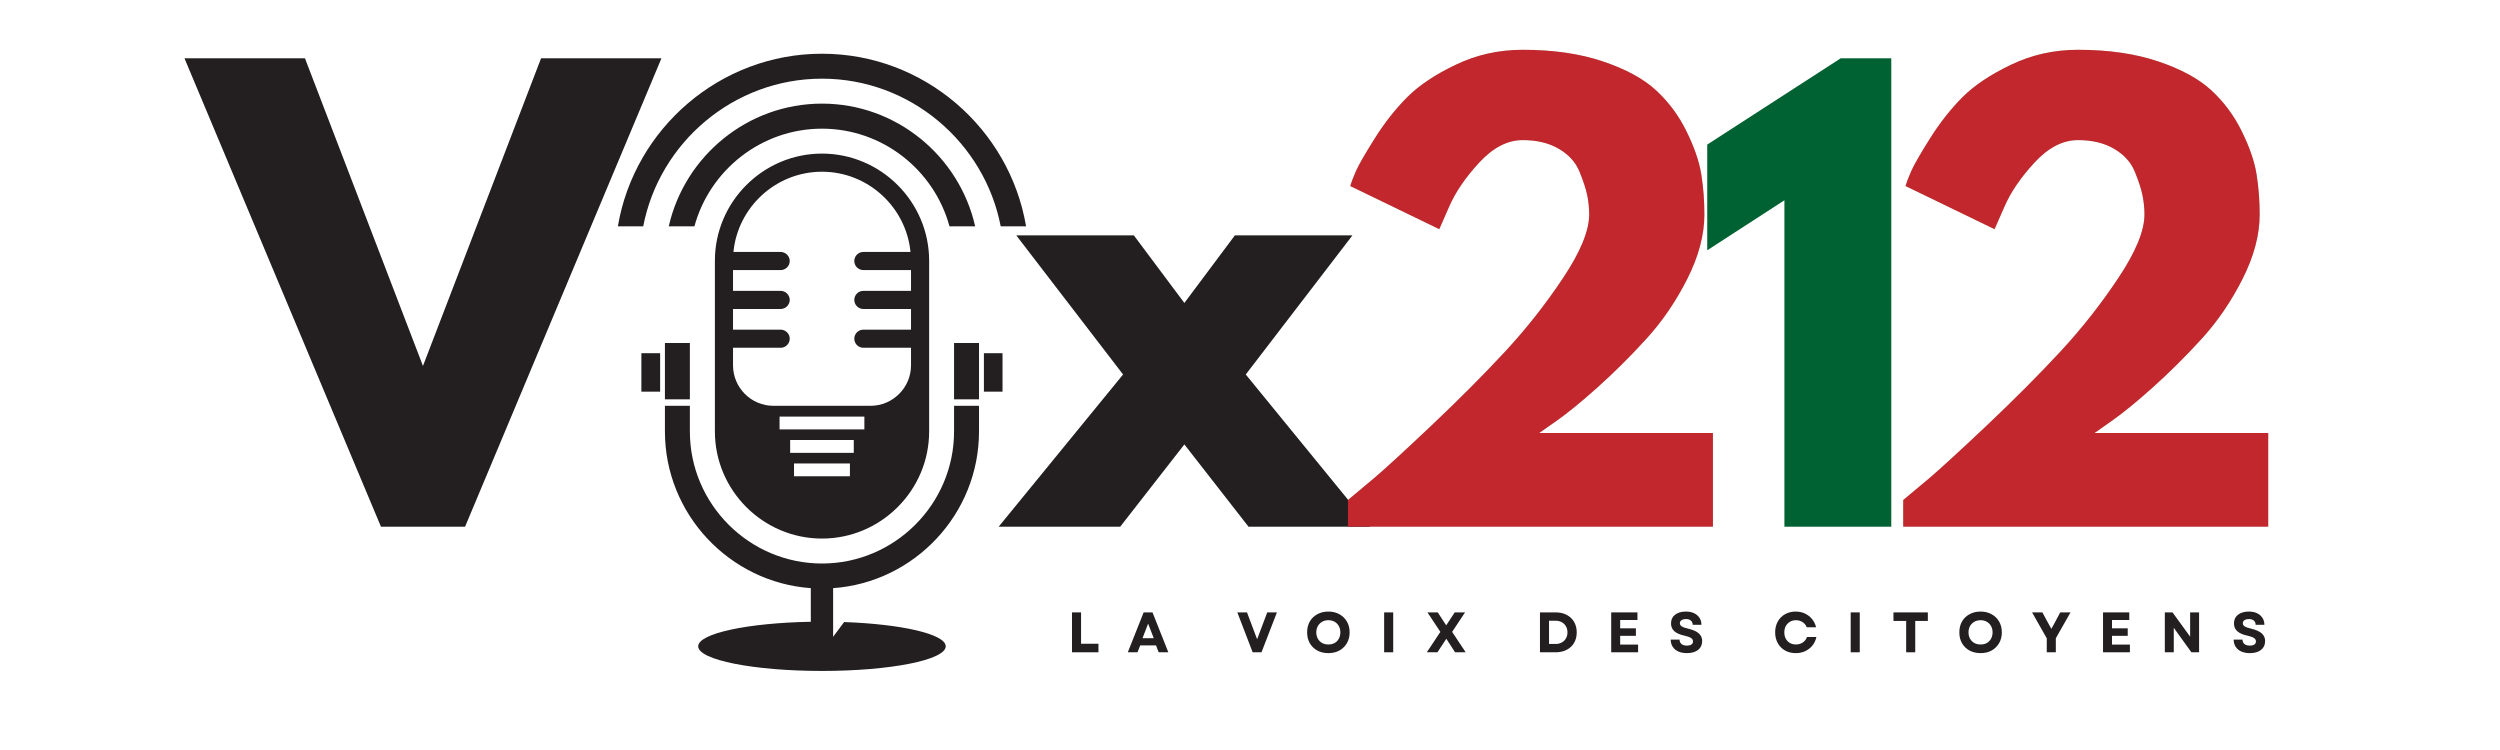
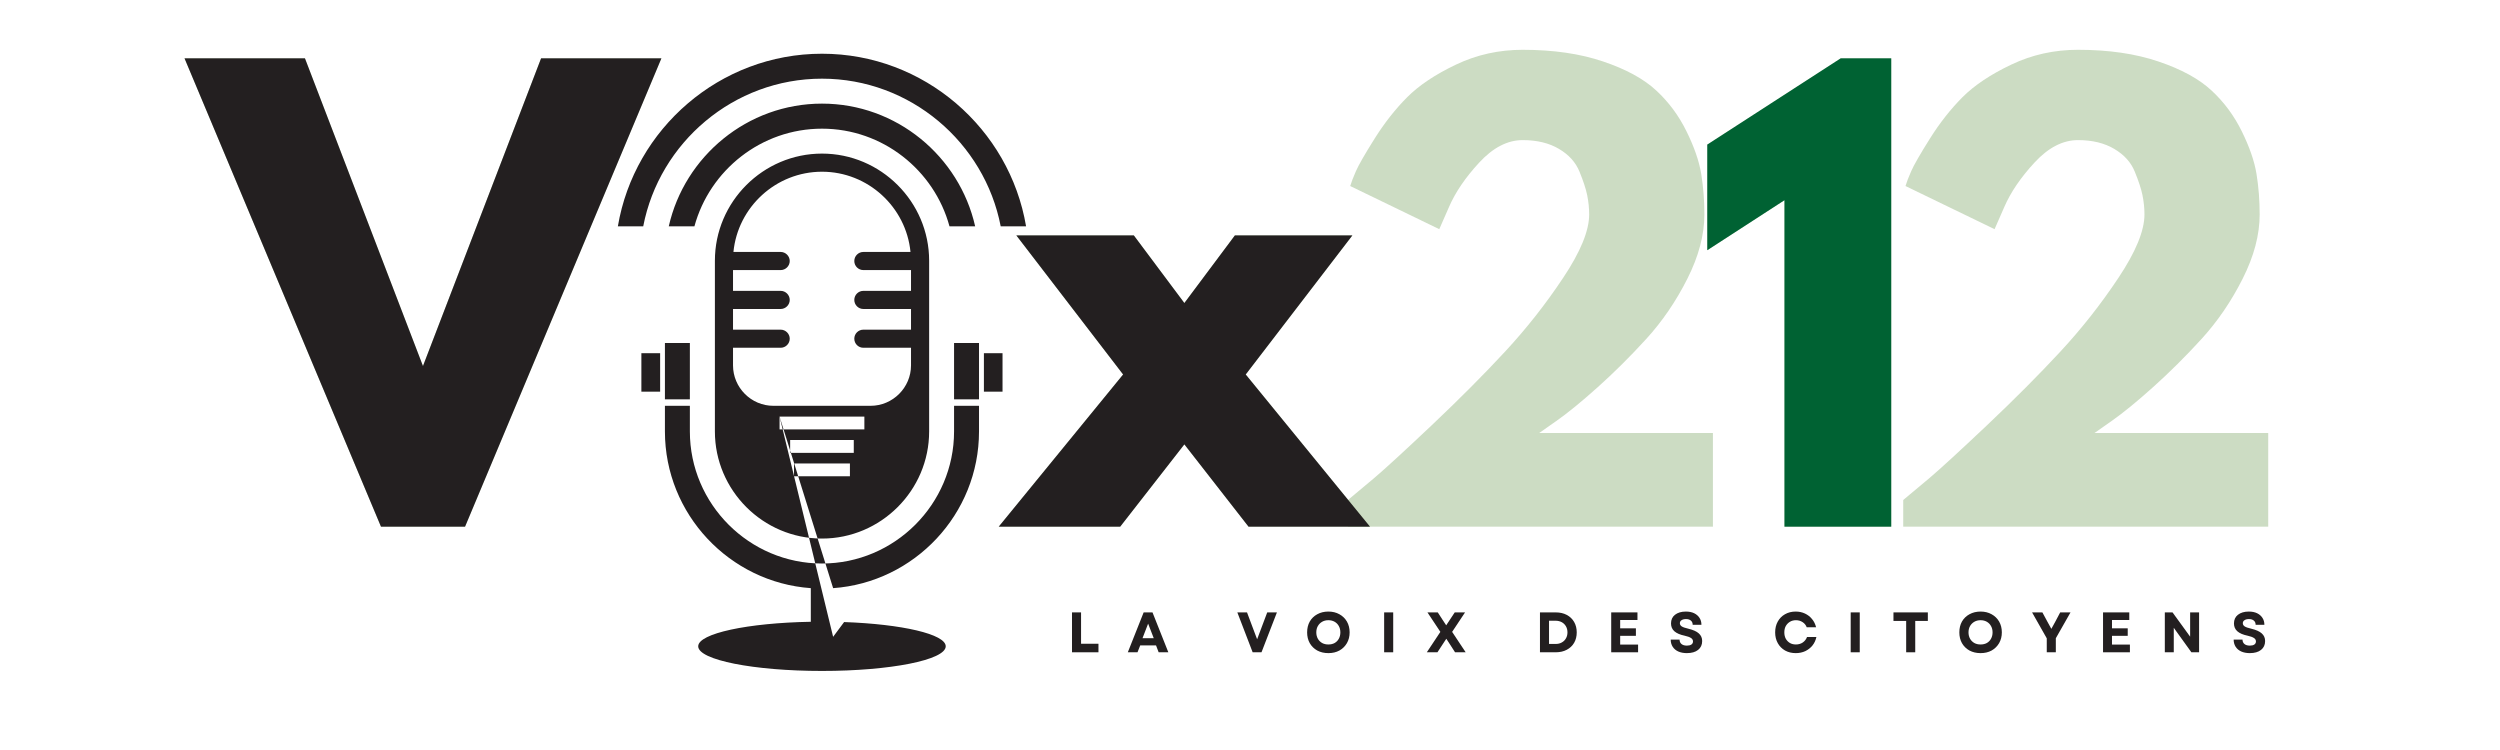
<svg xmlns="http://www.w3.org/2000/svg" width="500" zoomAndPan="magnify" viewBox="0 0 375 112.5" height="150" preserveAspectRatio="xMidYMid meet" version="1.0">
  <defs>
    <g />
    <clipPath id="c36414a435">
      <path d="M 259 5 L 314.84 5 L 314.84 77 L 259 77 Z M 259 5 " clip-rule="nonzero" />
    </clipPath>
    <clipPath id="3ffdf089f7">
-       <path d="M 259 5 L 314.84 5 L 314.84 77 L 259 77 Z M 259 5 " clip-rule="nonzero" />
-     </clipPath>
+       </clipPath>
    <clipPath id="813fcfe585">
      <rect x="0" width="315" y="0" height="108" />
    </clipPath>
    <clipPath id="b7a3715cfa">
      <rect x="0" width="186" y="0" height="13" />
    </clipPath>
    <clipPath id="b37aa86577">
      <path d="M 92.68 8.055 L 153.91 8.055 L 153.91 100.645 L 92.68 100.645 Z M 92.68 8.055 " clip-rule="nonzero" />
    </clipPath>
  </defs>
  <g transform="matrix(1, 0, 0, 1, 26, 2)">
    <g clip-path="url(#813fcfe585)">
      <g fill="#81a969" fill-opacity="0.4">
        <g transform="translate(4.069, 77)">
          <g>
            <path d="M 27.078 0 L -2.391 -70.25 L 15.672 -70.25 L 33.375 -24.094 L 51.094 -70.25 L 69.141 -70.25 L 39.688 0 Z M 27.078 0 " />
          </g>
        </g>
      </g>
      <g fill="#81a969" fill-opacity="0.4">
        <g transform="translate(123.81, 77)">
          <g>
            <path d="M 55.688 0 L 37.469 0 L 27.844 -12.344 L 18.219 0 L 0 0 L 18.656 -22.828 L 2.641 -43.688 L 20.266 -43.688 L 27.844 -33.547 L 35.422 -43.688 L 53.047 -43.688 L 37.047 -22.828 Z M 55.688 0 " />
          </g>
        </g>
      </g>
      <g fill="#81a969" fill-opacity="0.4">
        <g transform="translate(171.501, 77)">
          <g>
            <path d="M 30.906 -57.984 C 28.633 -57.984 26.461 -56.863 24.391 -54.625 C 22.316 -52.383 20.801 -50.156 19.844 -47.938 L 18.391 -44.625 L 5.031 -51.094 C 5.195 -51.656 5.477 -52.391 5.875 -53.297 C 6.27 -54.211 7.207 -55.848 8.688 -58.203 C 10.164 -60.555 11.797 -62.629 13.578 -64.422 C 15.367 -66.211 17.812 -67.844 20.906 -69.312 C 24 -70.789 27.332 -71.531 30.906 -71.531 C 35.508 -71.531 39.523 -70.945 42.953 -69.781 C 46.391 -68.625 49.047 -67.176 50.922 -65.438 C 52.797 -63.707 54.312 -61.664 55.469 -59.312 C 56.633 -56.957 57.375 -54.812 57.688 -52.875 C 58 -50.945 58.156 -48.93 58.156 -46.828 C 58.156 -43.766 57.301 -40.547 55.594 -37.172 C 53.895 -33.797 51.836 -30.785 49.422 -28.141 C 47.016 -25.504 44.586 -23.094 42.141 -20.906 C 39.703 -18.719 37.633 -17.031 35.938 -15.844 L 33.375 -14.047 L 59.438 -14.047 L 59.438 0 L 4.688 0 L 4.688 -4 C 5.645 -4.789 6.945 -5.879 8.594 -7.266 C 10.238 -8.66 13.133 -11.316 17.281 -15.234 C 21.426 -19.16 25.086 -22.836 28.266 -26.266 C 31.453 -29.703 34.348 -33.379 36.953 -37.297 C 39.566 -41.211 40.875 -44.391 40.875 -46.828 C 40.875 -47.797 40.773 -48.758 40.578 -49.719 C 40.379 -50.688 39.992 -51.863 39.422 -53.25 C 38.859 -54.645 37.836 -55.781 36.359 -56.656 C 34.879 -57.539 33.062 -57.984 30.906 -57.984 Z M 30.906 -57.984 " />
          </g>
        </g>
      </g>
      <g fill="#81a969" fill-opacity="0.4">
        <g transform="translate(227.623, 77)">
          <g>
            <path d="M 2.469 -41.469 L 2.469 -57.312 L 22.484 -70.25 L 30.062 -70.25 L 30.062 0 L 14.047 0 L 14.047 -48.969 Z M 2.469 -41.469 " />
          </g>
        </g>
      </g>
      <g clip-path="url(#c36414a435)">
        <g fill="#81a969" fill-opacity="0.4">
          <g transform="translate(254.794, 77)">
            <g>
              <path d="M 30.906 -57.984 C 28.633 -57.984 26.461 -56.863 24.391 -54.625 C 22.316 -52.383 20.801 -50.156 19.844 -47.938 L 18.391 -44.625 L 5.031 -51.094 C 5.195 -51.656 5.477 -52.391 5.875 -53.297 C 6.27 -54.211 7.207 -55.848 8.688 -58.203 C 10.164 -60.555 11.797 -62.629 13.578 -64.422 C 15.367 -66.211 17.812 -67.844 20.906 -69.312 C 24 -70.789 27.332 -71.531 30.906 -71.531 C 35.508 -71.531 39.523 -70.945 42.953 -69.781 C 46.391 -68.625 49.047 -67.176 50.922 -65.438 C 52.797 -63.707 54.312 -61.664 55.469 -59.312 C 56.633 -56.957 57.375 -54.812 57.688 -52.875 C 58 -50.945 58.156 -48.93 58.156 -46.828 C 58.156 -43.766 57.301 -40.547 55.594 -37.172 C 53.895 -33.797 51.836 -30.785 49.422 -28.141 C 47.016 -25.504 44.586 -23.094 42.141 -20.906 C 39.703 -18.719 37.633 -17.031 35.938 -15.844 L 33.375 -14.047 L 59.438 -14.047 L 59.438 0 L 4.688 0 L 4.688 -4 C 5.645 -4.789 6.945 -5.879 8.594 -7.266 C 10.238 -8.66 13.133 -11.316 17.281 -15.234 C 21.426 -19.16 25.086 -22.836 28.266 -26.266 C 31.453 -29.703 34.348 -33.379 36.953 -37.297 C 39.566 -41.211 40.875 -44.391 40.875 -46.828 C 40.875 -47.797 40.773 -48.758 40.578 -49.719 C 40.379 -50.688 39.992 -51.863 39.422 -53.25 C 38.859 -54.645 37.836 -55.781 36.359 -56.656 C 34.879 -57.539 33.062 -57.984 30.906 -57.984 Z M 30.906 -57.984 " />
            </g>
          </g>
        </g>
      </g>
      <g fill="#231f20" fill-opacity="1">
        <g transform="translate(4.069, 77)">
          <g>
            <path d="M 27.078 0 L -2.391 -70.25 L 15.672 -70.25 L 33.375 -24.094 L 51.094 -70.25 L 69.141 -70.25 L 39.688 0 Z M 27.078 0 " />
          </g>
        </g>
      </g>
      <g fill="#231f20" fill-opacity="1">
        <g transform="translate(123.81, 77)">
          <g>
            <path d="M 55.688 0 L 37.469 0 L 27.844 -12.344 L 18.219 0 L 0 0 L 18.656 -22.828 L 2.641 -43.688 L 20.266 -43.688 L 27.844 -33.547 L 35.422 -43.688 L 53.047 -43.688 L 37.047 -22.828 Z M 55.688 0 " />
          </g>
        </g>
      </g>
      <g fill="#c1272d" fill-opacity="1">
        <g transform="translate(171.501, 77)">
          <g>
-             <path d="M 30.906 -57.984 C 28.633 -57.984 26.461 -56.863 24.391 -54.625 C 22.316 -52.383 20.801 -50.156 19.844 -47.938 L 18.391 -44.625 L 5.031 -51.094 C 5.195 -51.656 5.477 -52.391 5.875 -53.297 C 6.27 -54.211 7.207 -55.848 8.688 -58.203 C 10.164 -60.555 11.797 -62.629 13.578 -64.422 C 15.367 -66.211 17.812 -67.844 20.906 -69.312 C 24 -70.789 27.332 -71.531 30.906 -71.531 C 35.508 -71.531 39.523 -70.945 42.953 -69.781 C 46.391 -68.625 49.047 -67.176 50.922 -65.438 C 52.797 -63.707 54.312 -61.664 55.469 -59.312 C 56.633 -56.957 57.375 -54.812 57.688 -52.875 C 58 -50.945 58.156 -48.93 58.156 -46.828 C 58.156 -43.766 57.301 -40.547 55.594 -37.172 C 53.895 -33.797 51.836 -30.785 49.422 -28.141 C 47.016 -25.504 44.586 -23.094 42.141 -20.906 C 39.703 -18.719 37.633 -17.031 35.938 -15.844 L 33.375 -14.047 L 59.438 -14.047 L 59.438 0 L 4.688 0 L 4.688 -4 C 5.645 -4.789 6.945 -5.879 8.594 -7.266 C 10.238 -8.66 13.133 -11.316 17.281 -15.234 C 21.426 -19.16 25.086 -22.836 28.266 -26.266 C 31.453 -29.703 34.348 -33.379 36.953 -37.297 C 39.566 -41.211 40.875 -44.391 40.875 -46.828 C 40.875 -47.797 40.773 -48.758 40.578 -49.719 C 40.379 -50.688 39.992 -51.863 39.422 -53.25 C 38.859 -54.645 37.836 -55.781 36.359 -56.656 C 34.879 -57.539 33.062 -57.984 30.906 -57.984 Z M 30.906 -57.984 " />
-           </g>
+             </g>
        </g>
      </g>
      <g fill="#006233" fill-opacity="1">
        <g transform="translate(227.623, 77)">
          <g>
            <path d="M 2.469 -41.469 L 2.469 -57.312 L 22.484 -70.25 L 30.062 -70.25 L 30.062 0 L 14.047 0 L 14.047 -48.969 Z M 2.469 -41.469 " />
          </g>
        </g>
      </g>
      <g clip-path="url(#3ffdf089f7)">
        <g fill="#c1272d" fill-opacity="1">
          <g transform="translate(254.794, 77)">
            <g>
              <path d="M 30.906 -57.984 C 28.633 -57.984 26.461 -56.863 24.391 -54.625 C 22.316 -52.383 20.801 -50.156 19.844 -47.938 L 18.391 -44.625 L 5.031 -51.094 C 5.195 -51.656 5.477 -52.391 5.875 -53.297 C 6.27 -54.211 7.207 -55.848 8.688 -58.203 C 10.164 -60.555 11.797 -62.629 13.578 -64.422 C 15.367 -66.211 17.812 -67.844 20.906 -69.312 C 24 -70.789 27.332 -71.531 30.906 -71.531 C 35.508 -71.531 39.523 -70.945 42.953 -69.781 C 46.391 -68.625 49.047 -67.176 50.922 -65.438 C 52.797 -63.707 54.312 -61.664 55.469 -59.312 C 56.633 -56.957 57.375 -54.812 57.688 -52.875 C 58 -50.945 58.156 -48.93 58.156 -46.828 C 58.156 -43.766 57.301 -40.547 55.594 -37.172 C 53.895 -33.797 51.836 -30.785 49.422 -28.141 C 47.016 -25.504 44.586 -23.094 42.141 -20.906 C 39.703 -18.719 37.633 -17.031 35.938 -15.844 L 33.375 -14.047 L 59.438 -14.047 L 59.438 0 L 4.688 0 L 4.688 -4 C 5.645 -4.789 6.945 -5.879 8.594 -7.266 C 10.238 -8.66 13.133 -11.316 17.281 -15.234 C 21.426 -19.16 25.086 -22.836 28.266 -26.266 C 31.453 -29.703 34.348 -33.379 36.953 -37.297 C 39.566 -41.211 40.875 -44.391 40.875 -46.828 C 40.875 -47.797 40.773 -48.758 40.578 -49.719 C 40.379 -50.688 39.992 -51.863 39.422 -53.25 C 38.859 -54.645 37.836 -55.781 36.359 -56.656 C 34.879 -57.539 33.062 -57.984 30.906 -57.984 Z M 30.906 -57.984 " />
            </g>
          </g>
        </g>
      </g>
    </g>
  </g>
  <g transform="matrix(1, 0, 0, 1, 159, 89)">
    <g clip-path="url(#b7a3715cfa)">
      <g fill="#231f20" fill-opacity="1">
        <g transform="translate(1.081, 8.843)">
          <g>
            <path d="M 0.719 0 L 0.719 -5.984 L 2.078 -5.984 L 2.078 -1.281 L 4.688 -1.281 L 4.688 0 Z M 0.719 0 " />
          </g>
        </g>
      </g>
      <g fill="#231f20" fill-opacity="1">
        <g transform="translate(10.094, 8.843)">
          <g>
            <path d="M 0.078 0 L 2.453 -5.984 L 3.781 -5.984 L 6.156 0 L 4.703 0 L 4.312 -1.031 L 1.938 -1.031 L 1.531 0 Z M 2.281 -2.109 L 3.969 -2.109 L 3.125 -4.297 Z M 2.281 -2.109 " />
          </g>
        </g>
      </g>
      <g fill="#231f20" fill-opacity="1">
        <g transform="translate(20.421, 8.843)">
          <g />
        </g>
      </g>
      <g fill="#231f20" fill-opacity="1">
        <g transform="translate(26.522, 8.843)">
          <g>
            <path d="M 2.375 0 L 0.078 -5.984 L 1.531 -5.984 L 2.328 -3.859 L 3.047 -1.953 L 4.562 -5.984 L 6.016 -5.984 L 3.703 0 Z M 2.375 0 " />
          </g>
        </g>
      </g>
      <g fill="#231f20" fill-opacity="1">
        <g transform="translate(36.695, 8.843)">
          <g>
            <path d="M 3.562 0.125 C 2.938 0.125 2.379 -0.004 1.891 -0.266 C 1.41 -0.535 1.035 -0.906 0.766 -1.375 C 0.504 -1.844 0.375 -2.379 0.375 -2.984 C 0.375 -3.598 0.504 -4.141 0.766 -4.609 C 1.035 -5.078 1.41 -5.441 1.891 -5.703 C 2.379 -5.973 2.938 -6.109 3.562 -6.109 C 4.188 -6.109 4.738 -5.973 5.219 -5.703 C 5.695 -5.441 6.07 -5.078 6.344 -4.609 C 6.613 -4.141 6.75 -3.598 6.75 -2.984 C 6.75 -2.379 6.613 -1.844 6.344 -1.375 C 6.07 -0.906 5.695 -0.535 5.219 -0.266 C 4.738 -0.004 4.188 0.125 3.562 0.125 Z M 1.75 -2.984 C 1.75 -2.629 1.828 -2.312 1.984 -2.031 C 2.141 -1.758 2.352 -1.547 2.625 -1.391 C 2.895 -1.242 3.207 -1.172 3.562 -1.172 C 3.914 -1.172 4.227 -1.242 4.5 -1.391 C 4.77 -1.547 4.977 -1.758 5.125 -2.031 C 5.281 -2.312 5.359 -2.629 5.359 -2.984 C 5.359 -3.348 5.281 -3.664 5.125 -3.938 C 4.977 -4.207 4.77 -4.422 4.5 -4.578 C 4.227 -4.734 3.914 -4.812 3.562 -4.812 C 3.207 -4.812 2.895 -4.734 2.625 -4.578 C 2.352 -4.422 2.141 -4.207 1.984 -3.938 C 1.828 -3.664 1.75 -3.348 1.75 -2.984 Z M 1.75 -2.984 " />
          </g>
        </g>
      </g>
      <g fill="#231f20" fill-opacity="1">
        <g transform="translate(47.903, 8.843)">
          <g>
            <path d="M 0.719 0 L 0.719 -5.984 L 2.078 -5.984 L 2.078 0 Z M 0.719 0 " />
          </g>
        </g>
      </g>
      <g fill="#231f20" fill-opacity="1">
        <g transform="translate(54.789, 8.843)">
          <g>
            <path d="M 0.234 0 L 2.266 -3.062 L 0.328 -5.984 L 1.875 -5.984 L 2.594 -4.875 L 3.141 -4.047 L 4.422 -5.984 L 5.969 -5.984 L 4.031 -3.062 L 6.062 0 L 4.469 0 L 3.656 -1.266 L 3.156 -2.031 L 2.656 -1.266 L 1.828 0 Z M 0.234 0 " />
          </g>
        </g>
      </g>
      <g fill="#231f20" fill-opacity="1">
        <g transform="translate(65.176, 8.843)">
          <g />
        </g>
      </g>
      <g fill="#231f20" fill-opacity="1">
        <g transform="translate(71.276, 8.843)">
          <g>
            <path d="M 0.719 0 L 0.719 -5.984 L 3.078 -5.984 C 3.711 -5.984 4.266 -5.859 4.734 -5.609 C 5.211 -5.359 5.582 -5.004 5.844 -4.547 C 6.102 -4.098 6.234 -3.578 6.234 -2.984 C 6.234 -2.391 6.102 -1.867 5.844 -1.422 C 5.582 -0.973 5.211 -0.625 4.734 -0.375 C 4.266 -0.125 3.711 0 3.078 0 Z M 2.078 -1.25 L 3.062 -1.25 C 3.414 -1.25 3.723 -1.32 3.984 -1.469 C 4.254 -1.613 4.461 -1.816 4.609 -2.078 C 4.766 -2.336 4.844 -2.641 4.844 -2.984 C 4.844 -3.336 4.766 -3.645 4.609 -3.906 C 4.461 -4.164 4.254 -4.367 3.984 -4.516 C 3.711 -4.66 3.398 -4.734 3.047 -4.734 L 2.078 -4.734 Z M 2.078 -1.25 " />
          </g>
        </g>
      </g>
      <g fill="#231f20" fill-opacity="1">
        <g transform="translate(81.963, 8.843)">
          <g>
            <path d="M 0.719 0 L 0.719 -5.984 L 4.656 -5.984 L 4.656 -4.844 L 2.062 -4.844 L 2.062 -3.594 L 4.422 -3.594 L 4.422 -2.469 L 2.062 -2.469 L 2.062 -1.156 L 4.75 -1.156 L 4.75 0 Z M 0.719 0 " />
          </g>
        </g>
      </g>
      <g fill="#231f20" fill-opacity="1">
        <g transform="translate(91.231, 8.843)">
          <g>
            <path d="M 2.797 0.125 C 2.297 0.125 1.863 0.039 1.5 -0.125 C 1.145 -0.289 0.867 -0.523 0.672 -0.828 C 0.473 -1.141 0.375 -1.5 0.375 -1.906 L 1.703 -1.906 C 1.703 -1.625 1.801 -1.398 2 -1.234 C 2.195 -1.078 2.461 -1 2.797 -1 C 3.078 -1 3.301 -1.051 3.469 -1.156 C 3.633 -1.27 3.719 -1.426 3.719 -1.625 C 3.719 -1.844 3.617 -2.016 3.422 -2.141 C 3.223 -2.273 2.91 -2.391 2.484 -2.484 C 1.785 -2.629 1.266 -2.852 0.922 -3.156 C 0.586 -3.457 0.422 -3.848 0.422 -4.328 C 0.422 -4.879 0.617 -5.312 1.016 -5.625 C 1.422 -5.945 1.969 -6.109 2.656 -6.109 C 3.133 -6.109 3.547 -6.023 3.891 -5.859 C 4.234 -5.691 4.5 -5.461 4.688 -5.172 C 4.883 -4.879 4.984 -4.531 4.984 -4.125 L 3.672 -4.125 C 3.672 -4.395 3.582 -4.602 3.406 -4.75 C 3.227 -4.906 2.984 -4.984 2.672 -4.984 C 2.391 -4.984 2.164 -4.926 2 -4.812 C 1.832 -4.707 1.75 -4.555 1.75 -4.359 C 1.75 -4.172 1.836 -4.016 2.016 -3.891 C 2.203 -3.766 2.523 -3.648 2.984 -3.547 C 3.734 -3.367 4.27 -3.129 4.594 -2.828 C 4.926 -2.535 5.094 -2.156 5.094 -1.688 C 5.094 -1.125 4.891 -0.68 4.484 -0.359 C 4.078 -0.035 3.516 0.125 2.797 0.125 Z M 2.797 0.125 " />
          </g>
        </g>
      </g>
      <g fill="#231f20" fill-opacity="1">
        <g transform="translate(100.799, 8.843)">
          <g />
        </g>
      </g>
      <g fill="#231f20" fill-opacity="1">
        <g transform="translate(106.899, 8.843)">
          <g>
            <path d="M 3.469 0.125 C 2.863 0.125 2.328 -0.004 1.859 -0.266 C 1.391 -0.535 1.023 -0.906 0.766 -1.375 C 0.504 -1.844 0.375 -2.379 0.375 -2.984 C 0.375 -3.598 0.504 -4.141 0.766 -4.609 C 1.023 -5.078 1.383 -5.441 1.844 -5.703 C 2.312 -5.973 2.848 -6.109 3.453 -6.109 C 3.961 -6.109 4.426 -6.008 4.844 -5.812 C 5.27 -5.613 5.625 -5.336 5.906 -4.984 C 6.195 -4.641 6.398 -4.227 6.516 -3.75 L 5.109 -3.75 C 4.992 -4.07 4.789 -4.328 4.5 -4.516 C 4.207 -4.711 3.875 -4.812 3.5 -4.812 C 3.156 -4.812 2.852 -4.734 2.594 -4.578 C 2.332 -4.422 2.125 -4.207 1.969 -3.938 C 1.82 -3.664 1.75 -3.348 1.75 -2.984 C 1.75 -2.629 1.82 -2.312 1.969 -2.031 C 2.125 -1.758 2.332 -1.547 2.594 -1.391 C 2.852 -1.242 3.148 -1.172 3.484 -1.172 C 3.879 -1.172 4.223 -1.27 4.516 -1.469 C 4.816 -1.676 5.031 -1.953 5.156 -2.297 L 6.562 -2.297 C 6.457 -1.805 6.258 -1.379 5.969 -1.016 C 5.676 -0.66 5.316 -0.379 4.891 -0.172 C 4.461 0.023 3.988 0.125 3.469 0.125 Z M 3.469 0.125 " />
          </g>
        </g>
      </g>
      <g fill="#231f20" fill-opacity="1">
        <g transform="translate(117.884, 8.843)">
          <g>
            <path d="M 0.719 0 L 0.719 -5.984 L 2.078 -5.984 L 2.078 0 Z M 0.719 0 " />
          </g>
        </g>
      </g>
      <g fill="#231f20" fill-opacity="1">
        <g transform="translate(124.77, 8.843)">
          <g>
            <path d="M 2.156 0 L 2.156 -4.703 L 0.25 -4.703 L 0.25 -5.984 L 5.406 -5.984 L 5.406 -4.703 L 3.516 -4.703 L 3.516 0 Z M 2.156 0 " />
          </g>
        </g>
      </g>
      <g fill="#231f20" fill-opacity="1">
        <g transform="translate(134.526, 8.843)">
          <g>
            <path d="M 3.562 0.125 C 2.938 0.125 2.379 -0.004 1.891 -0.266 C 1.41 -0.535 1.035 -0.906 0.766 -1.375 C 0.504 -1.844 0.375 -2.379 0.375 -2.984 C 0.375 -3.598 0.504 -4.141 0.766 -4.609 C 1.035 -5.078 1.41 -5.441 1.891 -5.703 C 2.379 -5.973 2.938 -6.109 3.562 -6.109 C 4.188 -6.109 4.738 -5.973 5.219 -5.703 C 5.695 -5.441 6.07 -5.078 6.344 -4.609 C 6.613 -4.141 6.75 -3.598 6.75 -2.984 C 6.75 -2.379 6.613 -1.844 6.344 -1.375 C 6.07 -0.906 5.695 -0.535 5.219 -0.266 C 4.738 -0.004 4.188 0.125 3.562 0.125 Z M 1.75 -2.984 C 1.75 -2.629 1.828 -2.312 1.984 -2.031 C 2.141 -1.758 2.352 -1.547 2.625 -1.391 C 2.895 -1.242 3.207 -1.172 3.562 -1.172 C 3.914 -1.172 4.227 -1.242 4.5 -1.391 C 4.77 -1.547 4.977 -1.758 5.125 -2.031 C 5.281 -2.312 5.359 -2.629 5.359 -2.984 C 5.359 -3.348 5.281 -3.664 5.125 -3.938 C 4.977 -4.207 4.77 -4.422 4.5 -4.578 C 4.227 -4.734 3.914 -4.812 3.562 -4.812 C 3.207 -4.812 2.895 -4.734 2.625 -4.578 C 2.352 -4.422 2.141 -4.207 1.984 -3.938 C 1.828 -3.664 1.75 -3.348 1.75 -2.984 Z M 1.75 -2.984 " />
          </g>
        </g>
      </g>
      <g fill="#231f20" fill-opacity="1">
        <g transform="translate(145.733, 8.843)">
          <g>
            <path d="M 2.281 0 L 2.281 -2.094 L 0.078 -5.984 L 1.625 -5.984 L 2.375 -4.594 L 2.969 -3.516 L 3.562 -4.594 L 4.297 -5.984 L 5.844 -5.984 L 3.641 -2.109 L 3.641 0 Z M 2.281 0 " />
          </g>
        </g>
      </g>
      <g fill="#231f20" fill-opacity="1">
        <g transform="translate(155.736, 8.843)">
          <g>
            <path d="M 0.719 0 L 0.719 -5.984 L 4.656 -5.984 L 4.656 -4.844 L 2.062 -4.844 L 2.062 -3.594 L 4.422 -3.594 L 4.422 -2.469 L 2.062 -2.469 L 2.062 -1.156 L 4.75 -1.156 L 4.75 0 Z M 0.719 0 " />
          </g>
        </g>
      </g>
      <g fill="#231f20" fill-opacity="1">
        <g transform="translate(165.004, 8.843)">
          <g>
            <path d="M 0.719 0 L 0.719 -5.984 L 1.875 -5.984 L 4.516 -2.344 L 4.516 -5.984 L 5.859 -5.984 L 5.859 0 L 4.703 0 L 2.062 -3.672 L 2.062 0 Z M 0.719 0 " />
          </g>
        </g>
      </g>
      <g fill="#231f20" fill-opacity="1">
        <g transform="translate(175.673, 8.843)">
          <g>
            <path d="M 2.797 0.125 C 2.297 0.125 1.863 0.039 1.5 -0.125 C 1.145 -0.289 0.867 -0.523 0.672 -0.828 C 0.473 -1.141 0.375 -1.5 0.375 -1.906 L 1.703 -1.906 C 1.703 -1.625 1.801 -1.398 2 -1.234 C 2.195 -1.078 2.461 -1 2.797 -1 C 3.078 -1 3.301 -1.051 3.469 -1.156 C 3.633 -1.27 3.719 -1.426 3.719 -1.625 C 3.719 -1.844 3.617 -2.016 3.422 -2.141 C 3.223 -2.273 2.91 -2.391 2.484 -2.484 C 1.785 -2.629 1.266 -2.852 0.922 -3.156 C 0.586 -3.457 0.422 -3.848 0.422 -4.328 C 0.422 -4.879 0.617 -5.312 1.016 -5.625 C 1.422 -5.945 1.969 -6.109 2.656 -6.109 C 3.133 -6.109 3.547 -6.023 3.891 -5.859 C 4.234 -5.691 4.5 -5.461 4.688 -5.172 C 4.883 -4.879 4.984 -4.531 4.984 -4.125 L 3.672 -4.125 C 3.672 -4.395 3.582 -4.602 3.406 -4.75 C 3.227 -4.906 2.984 -4.984 2.672 -4.984 C 2.391 -4.984 2.164 -4.926 2 -4.812 C 1.832 -4.707 1.75 -4.555 1.75 -4.359 C 1.75 -4.172 1.836 -4.016 2.016 -3.891 C 2.203 -3.766 2.523 -3.648 2.984 -3.547 C 3.734 -3.367 4.27 -3.129 4.594 -2.828 C 4.926 -2.535 5.094 -2.156 5.094 -1.688 C 5.094 -1.125 4.891 -0.68 4.484 -0.359 C 4.078 -0.035 3.516 0.125 2.797 0.125 Z M 2.797 0.125 " />
          </g>
        </g>
      </g>
    </g>
  </g>
  <g clip-path="url(#b37aa86577)">
-     <path fill="#231f20" d="M 123.301 23.039 C 132.129 23.039 139.371 30.266 139.371 39.109 L 139.371 64.719 C 139.371 73.562 132.129 80.785 123.301 80.785 C 114.461 80.785 107.234 73.562 107.234 64.719 L 107.234 39.109 C 107.234 30.266 114.461 23.039 123.301 23.039 Z M 118.461 39.152 C 118.461 39.902 117.836 40.512 117.102 40.512 L 109.953 40.512 L 109.953 43.629 L 117.102 43.629 C 117.836 43.629 118.461 44.238 118.461 44.988 C 118.461 45.734 117.836 46.348 117.102 46.348 L 109.953 46.348 L 109.953 49.449 L 117.102 49.449 C 117.836 49.449 118.461 50.059 118.461 50.805 C 118.461 51.555 117.836 52.164 117.102 52.164 L 109.953 52.164 L 109.953 54.809 C 109.953 58.137 112.672 60.871 116.004 60.871 L 130.586 60.871 C 133.918 60.871 136.652 58.137 136.652 54.809 L 136.652 52.164 L 129.504 52.164 C 128.754 52.164 128.145 51.555 128.145 50.805 C 128.145 50.059 128.754 49.449 129.504 49.449 L 136.652 49.449 L 136.652 46.348 L 129.504 46.348 C 128.754 46.348 128.145 45.734 128.145 44.988 C 128.145 44.238 128.754 43.629 129.504 43.629 L 136.652 43.629 L 136.652 40.512 L 129.504 40.512 C 128.754 40.512 128.145 39.902 128.145 39.152 C 128.145 38.406 128.754 37.793 129.504 37.793 L 136.574 37.793 C 135.918 31.059 130.191 25.758 123.301 25.758 C 116.398 25.758 110.672 31.059 110.016 37.793 L 117.102 37.793 C 117.836 37.793 118.461 38.406 118.461 39.152 Z M 119.102 69.516 L 127.488 69.516 L 127.488 71.441 L 119.102 71.441 Z M 118.523 66.004 L 128.066 66.004 L 128.066 67.926 L 118.523 67.926 Z M 116.934 62.488 L 129.656 62.488 L 129.656 64.414 L 116.934 64.414 Z M 124.969 93.266 L 124.969 95.523 L 126.617 93.309 C 135.293 93.617 141.859 95.129 141.859 96.945 C 141.859 98.992 133.551 100.641 123.301 100.641 C 113.039 100.641 104.73 98.992 104.73 96.945 C 104.73 95.02 112.152 93.434 121.621 93.266 L 121.621 88.223 C 109.434 87.355 99.738 77.121 99.738 64.719 L 99.738 60.871 L 103.48 60.871 L 103.48 64.719 C 103.48 75.625 112.398 84.527 123.301 84.527 C 134.191 84.527 143.109 75.625 143.109 64.719 L 143.109 60.871 L 146.852 60.871 L 146.852 64.719 C 146.852 77.121 137.156 87.355 124.969 88.223 Z M 150.379 52.977 L 147.586 52.977 L 147.586 58.75 L 150.379 58.75 Z M 143.109 59.895 L 143.109 51.449 L 146.852 51.449 L 146.852 59.895 Z M 123.301 15.543 C 134.48 15.543 143.906 23.453 146.273 33.945 L 142.422 33.945 C 140.133 25.531 132.406 19.301 123.301 19.301 C 114.184 19.301 106.457 25.531 104.164 33.945 L 100.316 33.945 C 102.684 23.453 112.109 15.543 123.301 15.543 Z M 150.105 33.945 C 147.676 21.375 136.543 11.801 123.301 11.801 C 110.047 11.801 98.91 21.375 96.484 33.945 L 92.68 33.945 C 95.156 19.301 107.984 8.059 123.301 8.059 C 138.621 8.059 151.434 19.301 153.91 33.945 Z M 96.207 52.977 L 99.02 52.977 L 99.02 58.75 L 96.207 58.75 Z M 103.48 59.895 L 103.48 51.449 L 99.738 51.449 L 99.738 59.895 Z M 103.48 59.895 " fill-opacity="1" fill-rule="evenodd" />
+     <path fill="#231f20" d="M 123.301 23.039 C 132.129 23.039 139.371 30.266 139.371 39.109 L 139.371 64.719 C 139.371 73.562 132.129 80.785 123.301 80.785 C 114.461 80.785 107.234 73.562 107.234 64.719 L 107.234 39.109 C 107.234 30.266 114.461 23.039 123.301 23.039 Z M 118.461 39.152 C 118.461 39.902 117.836 40.512 117.102 40.512 L 109.953 40.512 L 109.953 43.629 L 117.102 43.629 C 117.836 43.629 118.461 44.238 118.461 44.988 C 118.461 45.734 117.836 46.348 117.102 46.348 L 109.953 46.348 L 109.953 49.449 L 117.102 49.449 C 117.836 49.449 118.461 50.059 118.461 50.805 C 118.461 51.555 117.836 52.164 117.102 52.164 L 109.953 52.164 L 109.953 54.809 C 109.953 58.137 112.672 60.871 116.004 60.871 L 130.586 60.871 C 133.918 60.871 136.652 58.137 136.652 54.809 L 136.652 52.164 L 129.504 52.164 C 128.754 52.164 128.145 51.555 128.145 50.805 C 128.145 50.059 128.754 49.449 129.504 49.449 L 136.652 49.449 L 136.652 46.348 L 129.504 46.348 C 128.754 46.348 128.145 45.734 128.145 44.988 C 128.145 44.238 128.754 43.629 129.504 43.629 L 136.652 43.629 L 136.652 40.512 L 129.504 40.512 C 128.754 40.512 128.145 39.902 128.145 39.152 C 128.145 38.406 128.754 37.793 129.504 37.793 L 136.574 37.793 C 135.918 31.059 130.191 25.758 123.301 25.758 C 116.398 25.758 110.672 31.059 110.016 37.793 L 117.102 37.793 C 117.836 37.793 118.461 38.406 118.461 39.152 Z M 119.102 69.516 L 127.488 69.516 L 127.488 71.441 L 119.102 71.441 Z M 118.523 66.004 L 128.066 66.004 L 128.066 67.926 L 118.523 67.926 Z M 116.934 62.488 L 129.656 62.488 L 129.656 64.414 L 116.934 64.414 Z L 124.969 95.523 L 126.617 93.309 C 135.293 93.617 141.859 95.129 141.859 96.945 C 141.859 98.992 133.551 100.641 123.301 100.641 C 113.039 100.641 104.73 98.992 104.73 96.945 C 104.73 95.02 112.152 93.434 121.621 93.266 L 121.621 88.223 C 109.434 87.355 99.738 77.121 99.738 64.719 L 99.738 60.871 L 103.48 60.871 L 103.48 64.719 C 103.48 75.625 112.398 84.527 123.301 84.527 C 134.191 84.527 143.109 75.625 143.109 64.719 L 143.109 60.871 L 146.852 60.871 L 146.852 64.719 C 146.852 77.121 137.156 87.355 124.969 88.223 Z M 150.379 52.977 L 147.586 52.977 L 147.586 58.75 L 150.379 58.75 Z M 143.109 59.895 L 143.109 51.449 L 146.852 51.449 L 146.852 59.895 Z M 123.301 15.543 C 134.48 15.543 143.906 23.453 146.273 33.945 L 142.422 33.945 C 140.133 25.531 132.406 19.301 123.301 19.301 C 114.184 19.301 106.457 25.531 104.164 33.945 L 100.316 33.945 C 102.684 23.453 112.109 15.543 123.301 15.543 Z M 150.105 33.945 C 147.676 21.375 136.543 11.801 123.301 11.801 C 110.047 11.801 98.91 21.375 96.484 33.945 L 92.68 33.945 C 95.156 19.301 107.984 8.059 123.301 8.059 C 138.621 8.059 151.434 19.301 153.91 33.945 Z M 96.207 52.977 L 99.02 52.977 L 99.02 58.75 L 96.207 58.75 Z M 103.48 59.895 L 103.48 51.449 L 99.738 51.449 L 99.738 59.895 Z M 103.48 59.895 " fill-opacity="1" fill-rule="evenodd" />
  </g>
</svg>